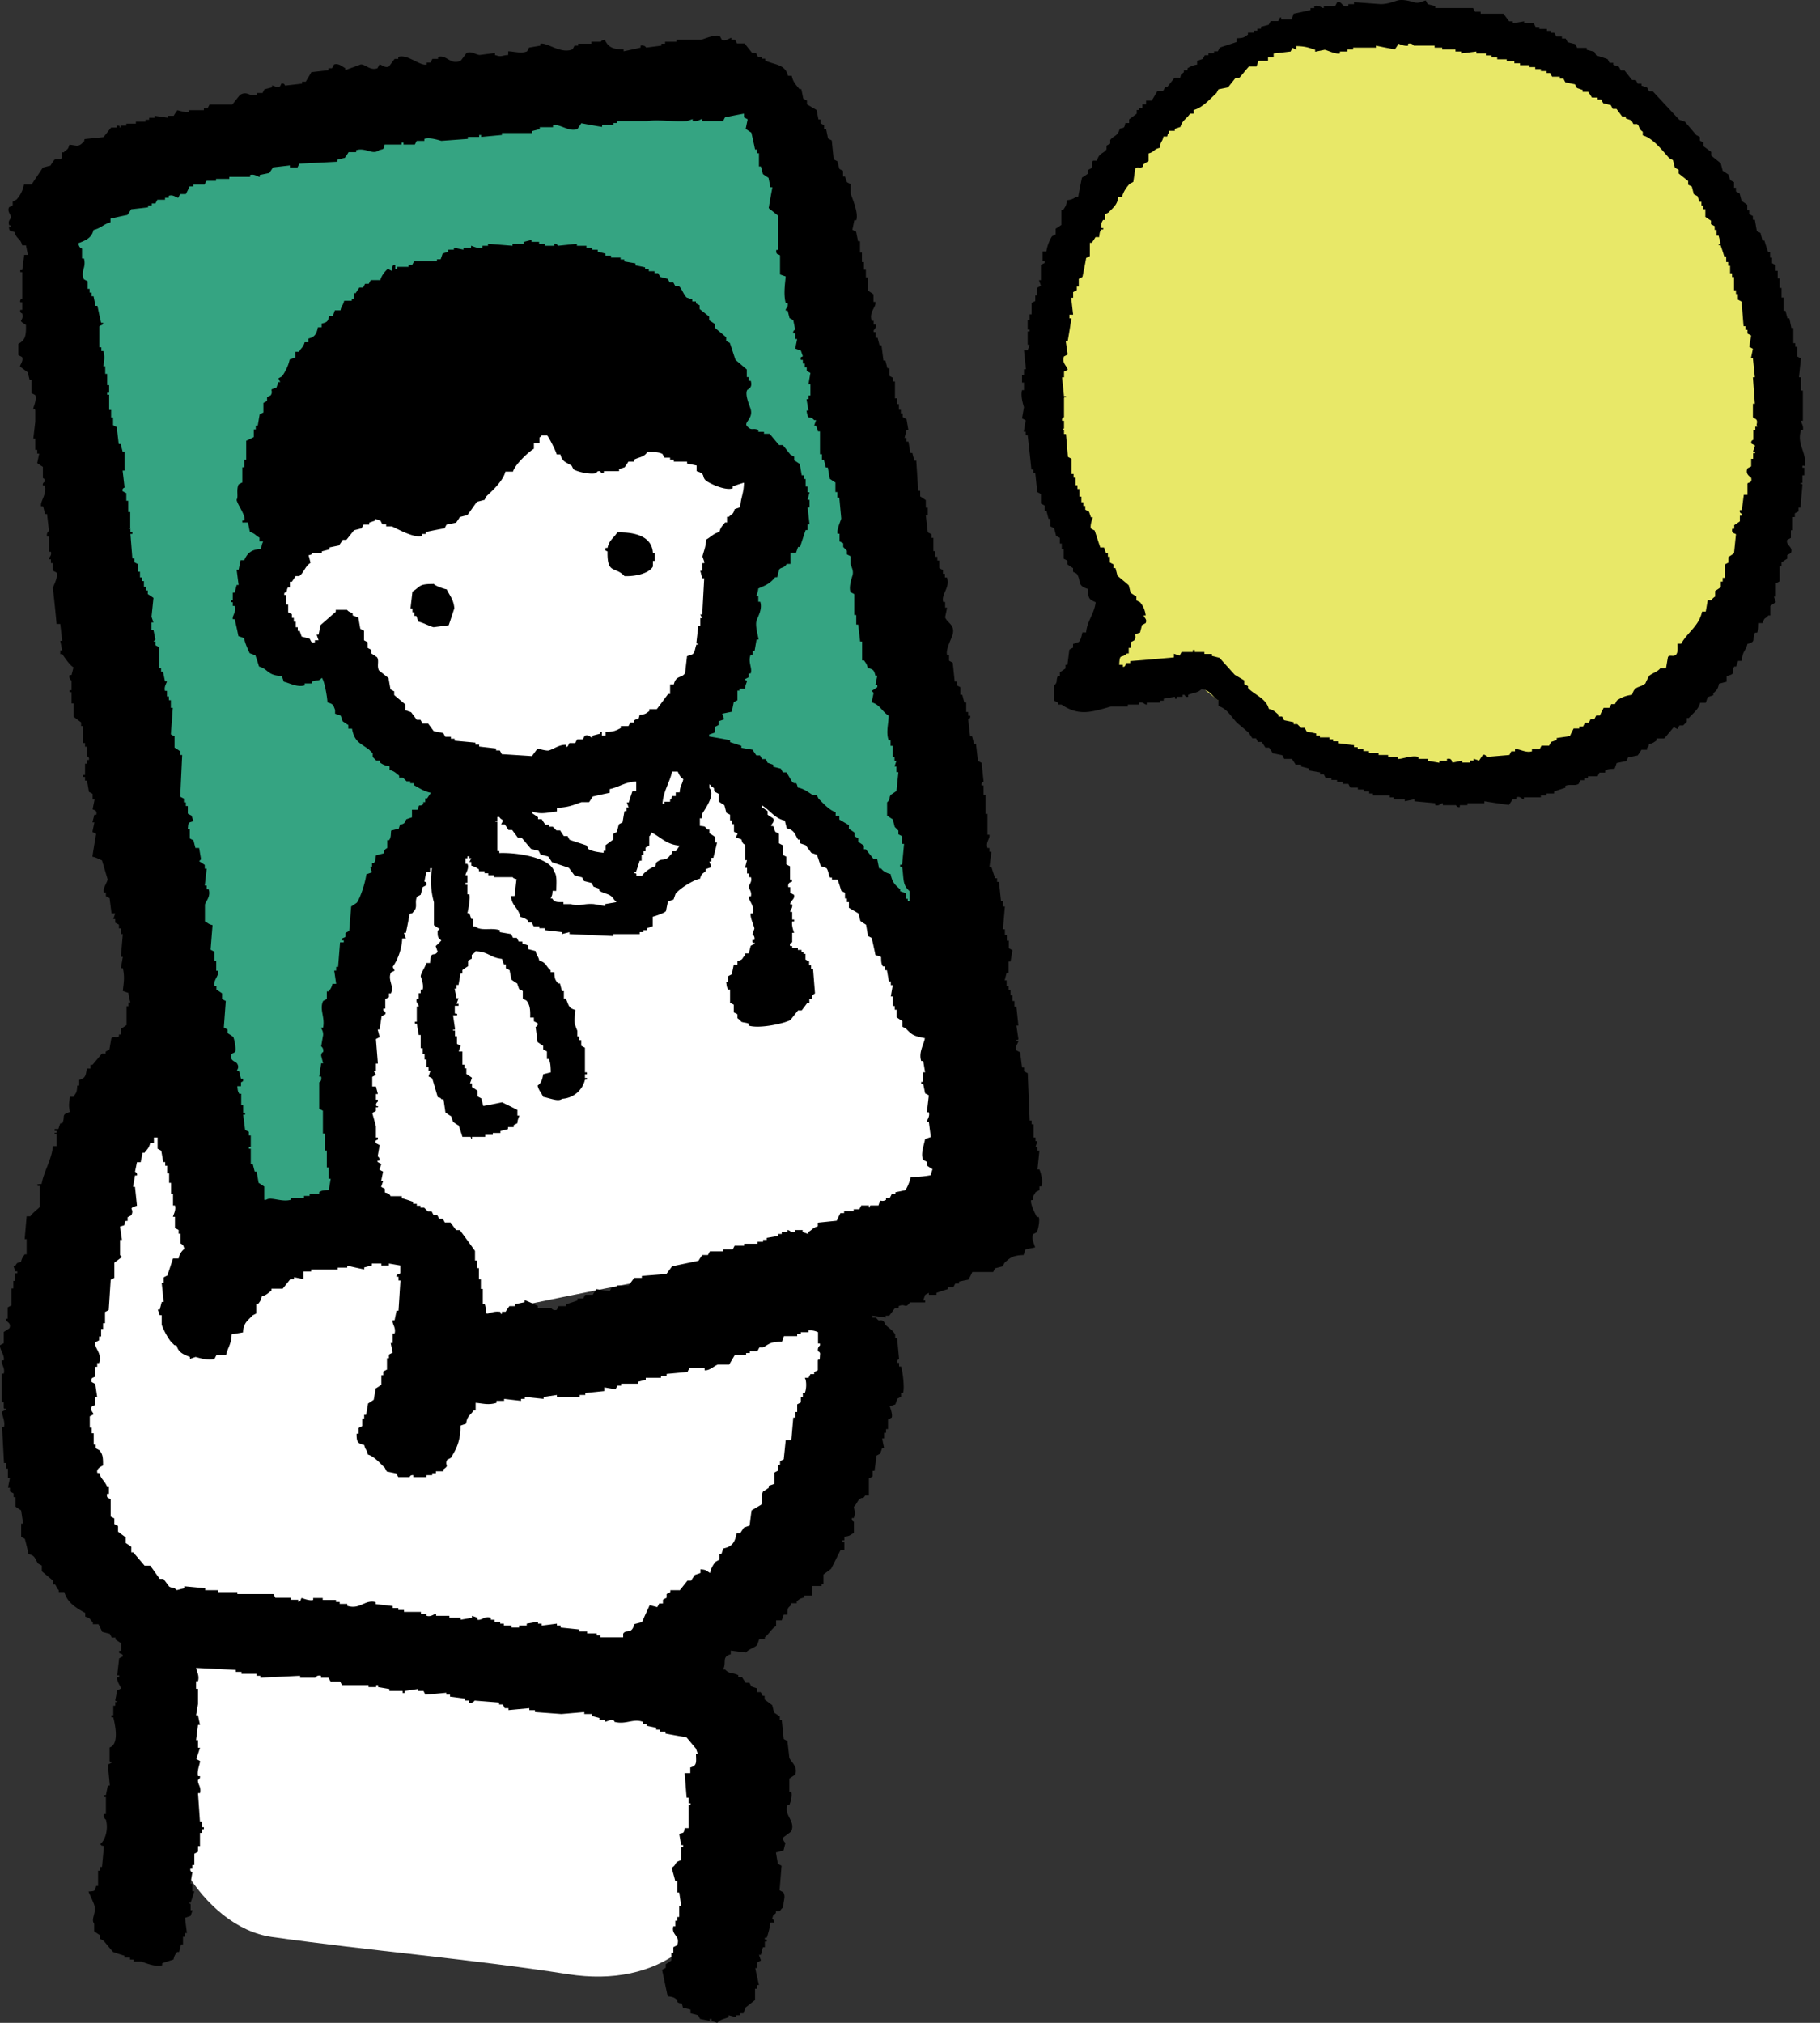
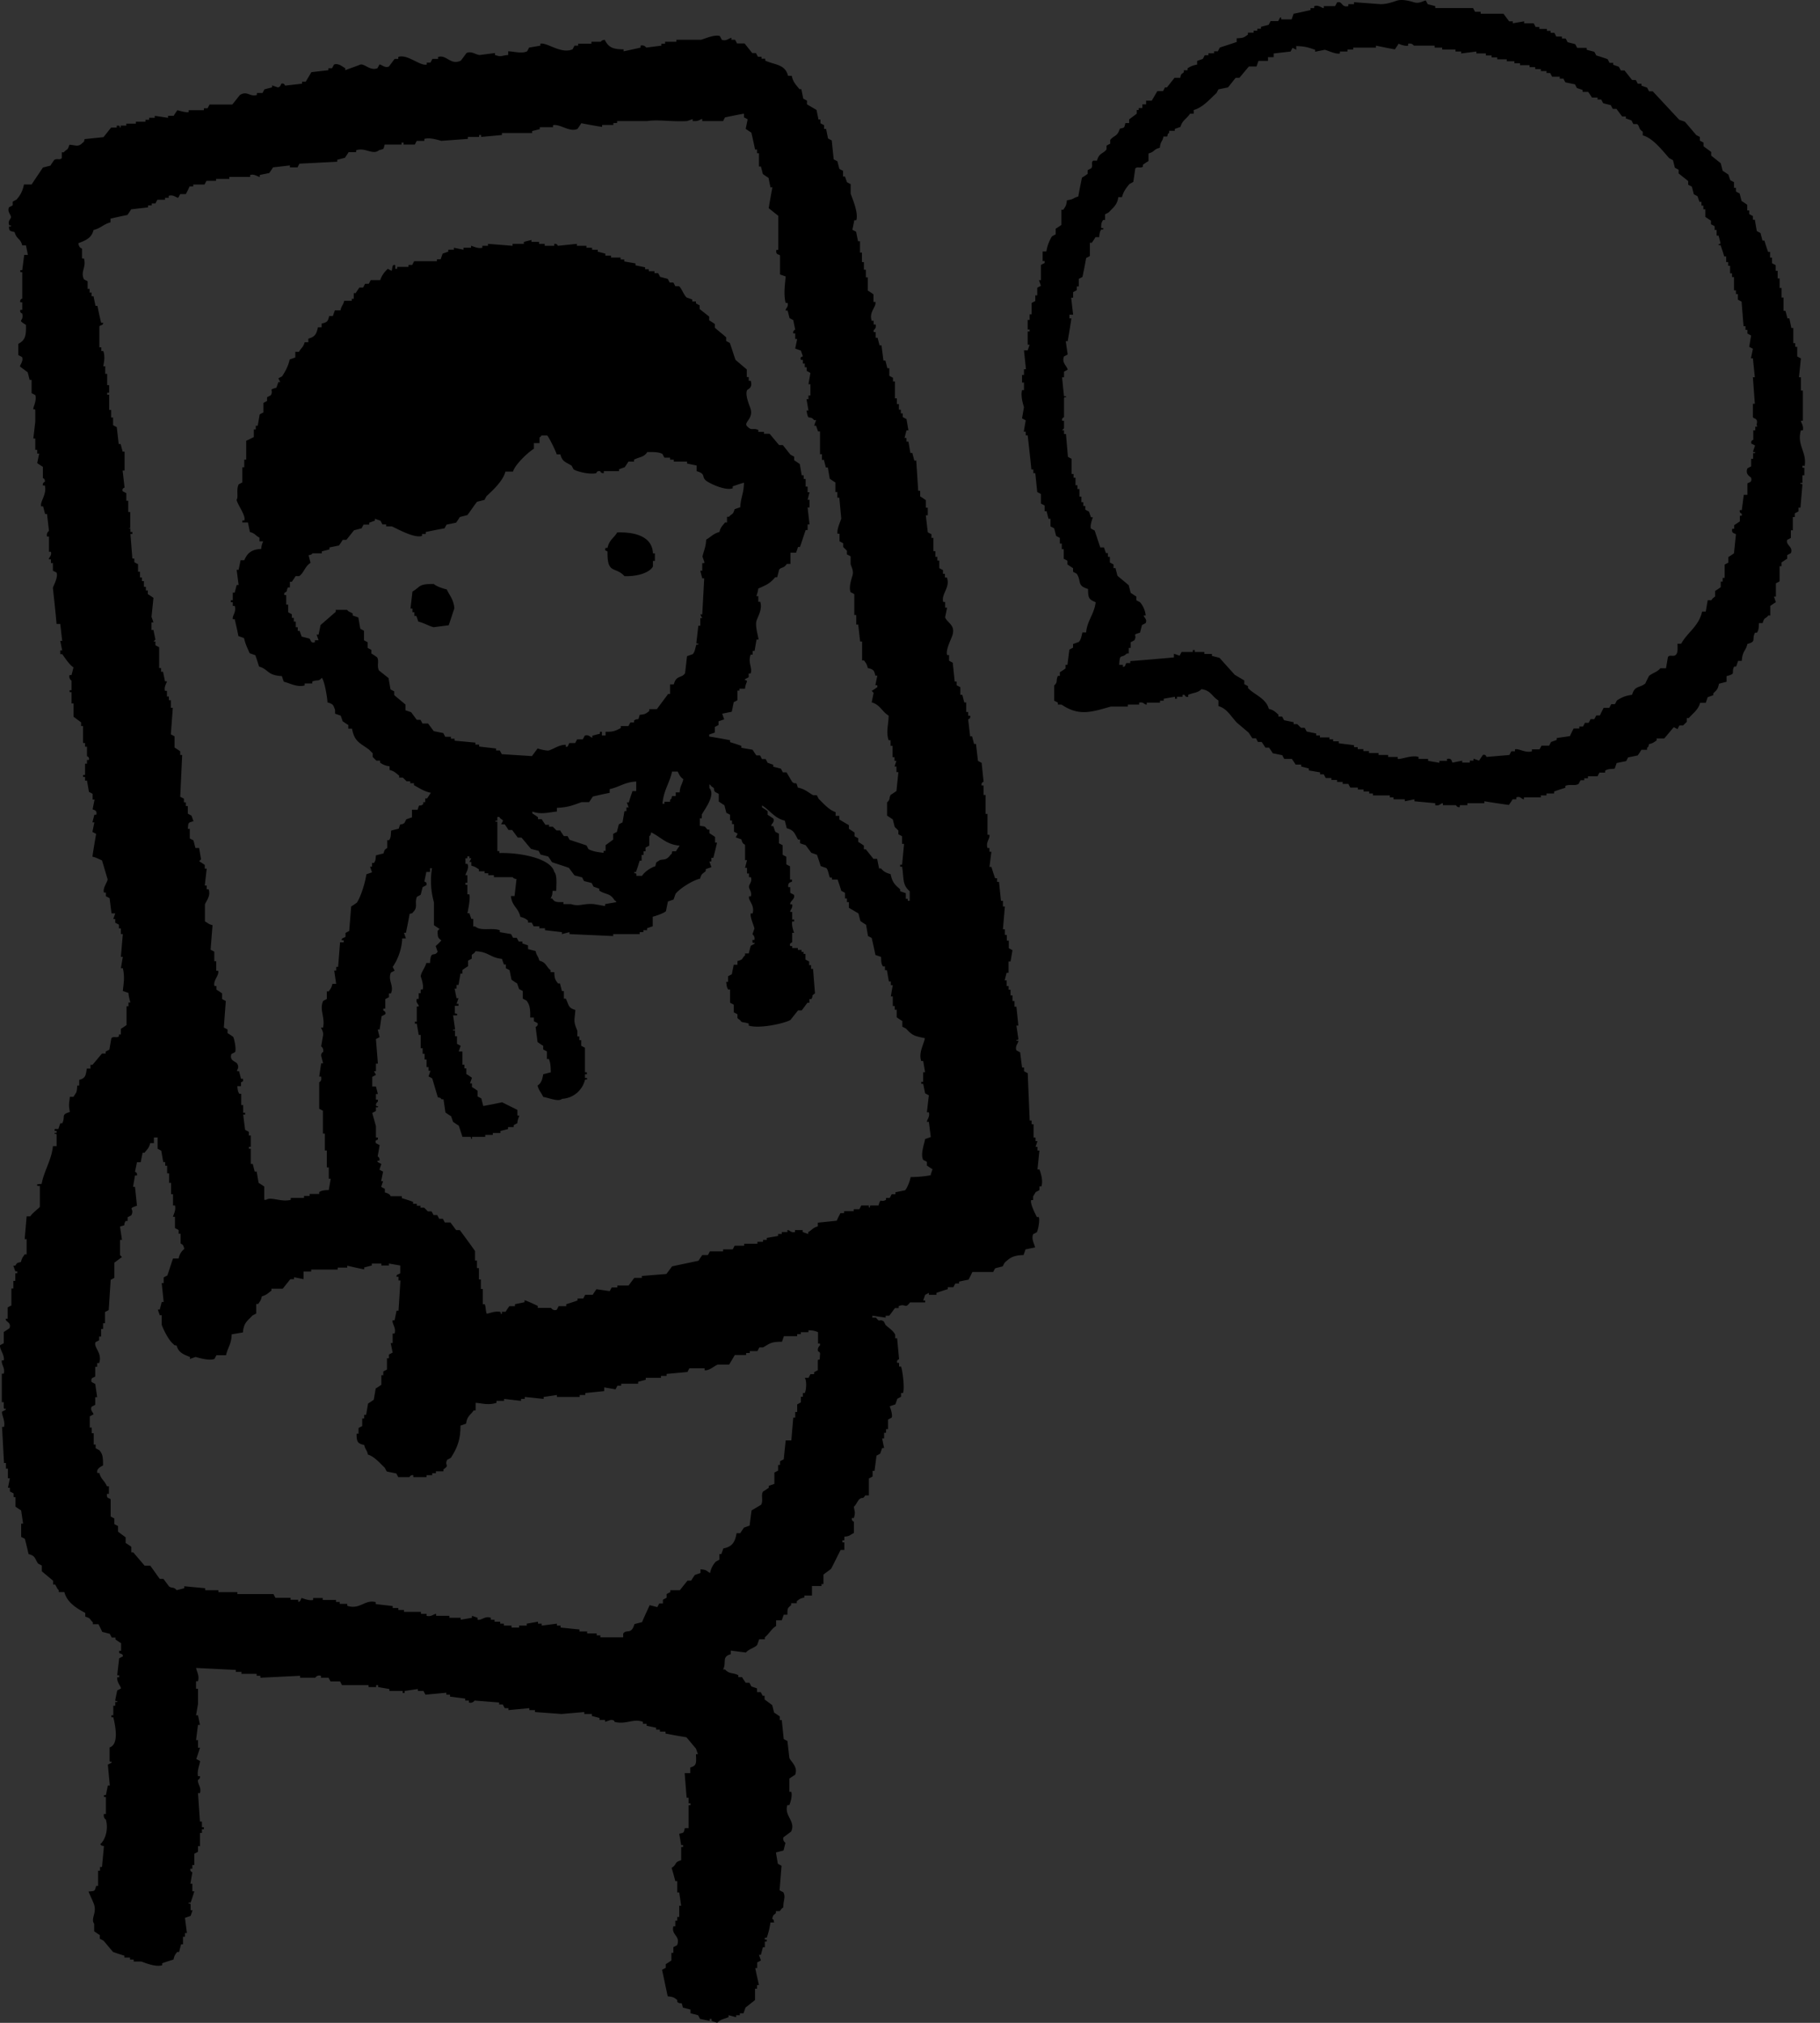
<svg xmlns="http://www.w3.org/2000/svg" width="81" height="90" fill="none">
  <rect width="100%" height="100%" fill="#333333" stroke="none" />
-   <path d="M78.332 17.174c.087-1.141.039-2.272-.251-3.462-.822-3.287-3.026-7.194-6.082-8.953a10.389 10.389 0 0 0-1.14-.561c-1.19-1.112-2.534-1.915-4.555-2.272a13.099 13.099 0 0 0-3.423-.136C55.021.243 48.658 5.803 47.46 13.412c-.657 1.509-1.034 3.123-1.015 4.796.03 3.742 1.547 6.894 3.887 9.244-.145.135-.27.29-.425.425-.252.242-.445.677-.426 1.025.02.329.107.619.31.88.425.551 1.257.764 1.866.377.145-.097.29-.213.425-.319-.058.039-.116.087-.164.126.087-.068.183-.116.27-.165.107-.038.213-.077.32-.106 3.993 3.877 10.075 6.033 15.402 4.65 4.061-1.053 6.855-3.915 8.402-7.425 1.267-1.064 2.089-2.601 2.089-4.39v-1.643a13.997 13.997 0 0 0-.068-3.713Z" fill="#E8E868" />
-   <path d="M34.6 11.16c-.61-2.95-.967-5.802-3.916-7.378-2.678-1.421-5.83-.812-8.644-.213-3.858.822-9.843 1.305-12.966 4.235-2.91-.02-5.657 1.818-5.299 5.55.629 6.478 2.427 13.053 3.78 19.425 1.229 5.753 1.683 11.641 2.853 17.394-1.963.068-4.38-.831-5.55.87C1.967 55.25.788 65.229 4.81 69.058c.29.28.802 1.673 1.112 1.895.86 1.083.638.522 1.827 1.044-.02.174.512.242.503.416-.232 2.698-.232 3.51-.957 6.198-.735 2.736 1.692 7.136 4.815 7.57 4.409.62 8.828.977 13.169 1.654 4.022.629 6.884-1.547 7.348-5.598.27-2.427-.754-4.593-.686-7.03.038-1.46-.368-2.64-1.064-3.529 2.775-2.175 6.266-6.546 6.517-10.346.367-5.55-8.586-5.376-12.144-2.533.154-.126-1.2-.474-2.07-.706 5.058-1.053 10.095-1.962 15.104-3.239 1.76-.445 3.78-2.146 4.05-4.051 1.935-13.324-5.124-26.841-7.754-39.633l.02-.01Z" fill="#fff" />
-   <path d="M42.286 37.913c-.174-1.112-.377-2.214-.58-3.326-.444-2.427-.667-4.892-1.025-7.339-.338-2.34-.657-4.805-1.324-7.077-.677-2.282-1.364-4.564-2.04-6.846-.33-1.112-.513-2.253-.9-3.345-.406-1.141-.947-2.234-1.334-3.384-.648-1.915-1.228-3.607-3.5-3.762-1.895-.125-4.013.426-5.87.774-2.339.435-4.67.957-7.01 1.402-2.262.425-4.524.88-6.787 1.247-1.353.223-2.707.426-4.051.696-1.228.242-2.456.919-3.694.996a1.415 1.415 0 0 0-1.314.996c-1.364.996-.523 3.79-.194 5.125.58 2.35 1.267 4.68 1.74 7.048.987 4.883 1.925 9.795 3.075 14.64 1.093 4.62 1.499 9.436 2.185 14.125.145.977.204 2.186.697 3.056.541.976 1.537 1.035 2.543 1.025.995 0 2.098-.126 2.572-1.15.444-.948.154-2.138.154-3.143 0-2.65.503-5.221 1.112-7.784.32-1.334.677-2.562 1.296-3.8.26-.522.532-1.015.88-1.489.338-.444.696-.783.783-1.363.135-.928-.57-2.108-1.644-1.818-.251-.125-.503-.174-.783-.251-.541-.145-.793-.377-1.16-.832-.252-.31-.397-.619-.58-.976a5.935 5.935 0 0 0-.368-.629c-.106-.154-.396-.706-.164-.135-.387-.948-1.431-1.141-2.156-.822-.088-.068-.184-.135-.242-.193-.28-.271-.629-.61-.812-.948-.358-.686-.465-2.233-.3-2.997.155-.735.619-1.267.686-2.06.078-.87.03-1.74.107-2.61.29-3.404 3.268-6.566 6.343-7.813 1.75-.715 3.596-.725 5.434-.619 1.924.116 3.974.348 5.762 1.18 1.46.677 2.214 2.204 2.601 3.694.184.705.223 1.518.725 2.088.551.619 1.141.744 1.422 1.605.232.725.29 1.508.038 2.224-.338.967-1.005 1.122-1.614 1.837-.687.802-.561 2.02-.755 2.997a9.478 9.478 0 0 1-1.044 2.872c-.435.803-.068 1.895.87 2.127 1.973.493 3.104 2.176 4.477 3.568.725.735 1.44 1.47 2.06 2.292.541.705.908 1.537 1.489 2.214.909 1.063 2.35.087 2.475-1.025.077-.706-.136-1.596-.252-2.292h-.029Z" fill="#35A482" />
  <path fill-rule="evenodd" clip-rule="evenodd" d="M80.314 20.751c.116-.638-.357-.938-.164-1.605h.087c.048-.203-.097-.367-.087-.425h.087v-1.345h-.087v-.59h-.087l.087-.84c-.058-.03-.116-.059-.164-.088v-.425h-.087v-.164h-.087v-.677h-.087l-.087-.426h-.088c-.028-.116-.057-.222-.087-.338h-.087v-.59h-.087v-.425h-.087v-.426h-.087v-.338h-.087v-.251c-.058-.03-.116-.059-.164-.088v-.25h-.087v-.252h-.087a10.05 10.05 0 0 1-.164-.503h-.087l-.087-.338c-.059-.03-.117-.059-.165-.088l-.087-.502h-.087v-.165a2.53 2.53 0 0 1-.164-.087v-.164h-.087V9.11c-.087-.058-.165-.116-.252-.165l-.087-.338a2.56 2.56 0 0 1-.164-.087v-.165h-.087v-.251a2.45 2.45 0 0 1-.164-.087c-.03-.087-.058-.164-.087-.251-.088-.058-.165-.116-.252-.165l-.087-.338-.425-.339V6.76l-.339-.251v-.165a2.45 2.45 0 0 1-.164-.087v-.164c-.058-.03-.116-.058-.164-.087l-.503-.59-.252-.087-1.18-1.267h-.164l-.087-.164c-.087-.029-.164-.058-.251-.087v-.087h-.164c-.03-.058-.058-.116-.087-.164h-.165l-.338-.426h-.165a2.544 2.544 0 0 0-.087-.164c-.087-.03-.164-.058-.251-.087v-.087h-.164a2.547 2.547 0 0 0-.087-.165 10.16 10.16 0 0 0-.503-.164c-.03-.058-.058-.116-.087-.164l-.339-.087v-.087h-.425a2.544 2.544 0 0 0-.087-.165l-.338-.087a2.547 2.547 0 0 0-.088-.164h-.164v-.087h-.251a2.549 2.549 0 0 0-.087-.165h-.165v-.087h-.164v-.087h-.338V1.2h-.165a2.45 2.45 0 0 0-.087-.164h-.425V.949l-.503.087V.949h-.164l-.252-.338h-1.015V.524h-.251l-.088-.165h-1.682V.272L63.54.185c-.03-.058-.058-.116-.087-.164-.116.02-.28.145-.503.087-.126-.039-.503-.155-.754-.087-.213.067-.455.164-.754.164L60.26.098v.087h-.251v.087c-.32.078-.252-.242-.503-.164a2.546 2.546 0 0 1-.087.164h-.503V.36c-.106 0-.222-.155-.425-.087V.36h-.165v.087c-.251.058-.503.116-.754.165-.029.087-.058.164-.087.251h-.425c-.117-.01.029-.097-.087-.087-.03.058-.058.116-.087.164h-.339a2.498 2.498 0 0 1-.087.165l-.338.087v.087h-.165v.087h-.164v.087h-.252v.087c-.174.126-.203.155-.502.164v.165c-.252.087-.503.164-.755.25a1.931 1.931 0 0 1-.086.165h-.165v.087h-.251v.087h-.165a2.544 2.544 0 0 1-.087.165c-.087.029-.164.058-.251.087v.164a1.06 1.06 0 0 0-.425.164v.088h-.165v.087c-.125.116-.116.038-.164.25h-.252l-.338.426h-.087a2.548 2.548 0 0 1-.087.165h-.252c-.087.145-.164.28-.25.425h-.252v.165h-.165v.164h-.164v.087h-.087v.164l-.338.252v.164h-.165c-.067.232-.02.193-.251.251-.107.368-.27.29-.426.503v.165a2.57 2.57 0 0 0-.164.087v.164c-.155.213-.329.145-.425.503h-.165c-.116.077 0 .213-.087.338a2.56 2.56 0 0 0-.164.087v.165c-.087.058-.165.116-.252.164-.058.28-.116.56-.164.841-.251.068-.203.136-.503.165-.038.26-.058.26-.164.425h-.087v.677c-.087.058-.165.116-.252.164v.252l-.164.087a1.825 1.825 0 0 0-.251.676h-.165v.426h.087v.087a2.514 2.514 0 0 0-.164.087v.677h-.087c.029.087.058.164.087.251-.058.03-.116.058-.164.087v.338h-.087v.252a2.76 2.76 0 0 0-.165.087v.503h-.087v.251h-.087v.426h.087v.087h-.087v.59h.087l-.087.25h-.164l.087.842h-.087v.251h-.087v.339h.087v.338h-.087c-.078.3.087.754.087.754-.03.165-.058.339-.087.503.058.03.116.058.164.087l-.087.503h.087v.164h.087c.058.503.116 1.016.165 1.518h.087v.165h.087l.087.84c.058.03.116.059.164.088v.425c.058.03.116.058.164.087v.252h.087l.087.338h.087v.339c.058.029.116.058.165.087l.087.338c.058.03.116.058.164.087v.252h.087v.25h.087v.426c.058.03.116.058.165.087v.165c.087.058.164.116.251.164v.164c.058.03.116.058.164.087.223.348-.01.523.503.677 0 .426.048.464.339.59-.068.542-.377.812-.426 1.344h-.164c-.039.155-.068.338-.165.425-.087.03-.164.059-.251.088v.164a2.45 2.45 0 0 0-.164.087c-.03.222-.058.454-.087.677h-.087v.164c-.087.058-.165.116-.252.165v.164h-.087c-.106.232.02.251-.164.425v.677c.058.03.116.058.164.087v.087h.164c.774.522 1.316.339 2.195.087h.755v-.087h.502v-.087c.194-.048.232.097.339.087v-.087h.59v-.087h.164v-.087l.503-.087v.087h.087V31h.251v-.087h.087s.039.126.164.087v-.087c.233-.097.436-.087.59-.251.426.058.465.328.755.503v.25c.406.117.58.504.84.755l.504.425.164.252h.164c.03.058.058.116.087.164h.165c.058.087.116.165.164.252h.164c.058.087.116.164.165.251l.425.087c.03.058.058.116.087.164h.339c.058.087.116.165.164.252h.251v.087l.339.087v.087l.503.087v.087h.164c.029.058.058.116.087.164h.251v.087h.252v.087h.251v.087h.252c.029.058.058.116.087.165h.338v.087h.251v.087h.252v.087h.164v.087h.754v.087h.165v.087h.502v.087l.426-.087v.087l.928.087v.087c.203.048.223-.087.339-.087v.087h.59s.028.106.164.087v-.087h.338v-.087h.754v-.087c.368.058.735.116 1.093.164.058-.087.116-.164.164-.251h.165v-.087c.193-.068.232.087.338.087v-.087h.754v-.087h.252v-.087h.338v-.087c.164-.058.338-.116.503-.165v-.087c.232-.087.416.02.59-.087a2.45 2.45 0 0 1 .087-.164h.164v-.087h.164v-.087h.426a2.76 2.76 0 0 1 .087-.165h.251v-.087c.126-.077.203-.067.426-.087.029-.087.058-.164.087-.25.145-.03.28-.059.425-.088.03-.058.058-.116.087-.164l.426-.087c.058-.087.116-.165.164-.252h.251v-.087c.097-.096.039 0 .087-.164.194-.048.203-.077.339-.164v-.088h.338c.145-.164.28-.338.426-.502.058.029.116.058.164.087a2.76 2.76 0 0 1 .087-.165h.164l.165-.164v-.164h.087c.183-.213.425-.368.503-.677h.251l.087-.252c.087-.029.164-.058.251-.087v-.087c.145-.135.203-.174.252-.425l.338-.087v-.252c.455-.116.184-.135.339-.425h.087c.029-.087.058-.164.087-.251h.164c.029-.455.174-.426.251-.755.426-.115.174-.193.339-.502h.087c.077-.126.077-.203.087-.426h.164c.087-.29.107-.154.252-.338h.087v-.425c.087-.058.164-.117.251-.165-.029-.087-.058-.164-.087-.251h.087v-.59c.058-.03.116-.058.164-.087v-.677h.087v-.164c.087-.058.165-.116.252-.165v-.164c.058-.03.116-.058.164-.087.116-.29-.242-.348-.164-.59a2.45 2.45 0 0 0 .164-.087v-.338h.087v-.59h.087v-.165c.058-.028.116-.057.165-.086v-.165h.087l.087-1.015c-.03-.116-.107.029-.087-.087h.087v-.339h.087v-.338h-.087v-.087h.087l.01.029Zm-2.107-1.77h-.087v.165h-.088v.425s-.125.02-.087.165c.059.029.117.058.165.087-.03.087-.058.164-.087.251.02.116.097-.039.087.087h-.087v.252h-.087v.338a2.566 2.566 0 0 0-.165.087c-.116.29.155.377.165.425.058.232-.145.194-.165.252v.503h-.164l-.087.677h-.087c-.039.125.087.164.087.164v.087h-.087v.251c-.087.058-.164.116-.251.165v.164h-.087c-.058.232.145.193.164.251-.03.28-.058.561-.087.842-.087.058-.164.116-.251.164v.251c-.059.03-.117.058-.165.087v.59h-.087v.165h-.087v.25c-.087.059-.164.117-.251.165v.252s-.126.077-.165.164h-.164l-.087.503h-.164c-.136.648-.648.918-.929 1.43h-.164c0 .204.029.417-.087.504-.106.087-.261-.03-.338.087-.03.164-.058.338-.087.502h-.252c-.145.174-.338.203-.503.339-.058.116-.116.222-.164.338-.27.213-.474.087-.59.503-.3.039-.464.116-.677.252a2.45 2.45 0 0 1-.087.164h-.164a2.45 2.45 0 0 1-.087.164h-.251c-.058.116-.117.223-.165.339h-.164c-.03.058-.058.116-.087.164h-.165a2.45 2.45 0 0 1-.087.164h-.164a2.536 2.536 0 0 1-.087.165h-.164v.087h-.252c-.058.116-.116.222-.164.338-.194.03-.397.058-.59.087v.087c-.087.03-.164.058-.251.087-.03.058-.058.116-.087.165h-.339a2.45 2.45 0 0 1-.087.164h-.338v.087c-.29.087-.58-.135-.754-.087v.087h-.165a2.565 2.565 0 0 1-.087.164c-.338.03-.677.058-1.015.087-.01 0-.029-.135-.164-.087-.058.087-.116.165-.165.252-.087-.03-.164-.058-.251-.087v.087h-.164v.087h-.339v-.087l-.425.087c-.058-.02 0-.213-.252-.165v.087h-.338v.087l-.503-.087v-.087h-.425v-.087c-.31-.096-.764.116-.929.087v-.087h-.425v-.087h-.426v-.087h-.425v-.087h-.251v-.087h-.252v-.087h-.164v-.087l-.677-.087v-.087h-.251v-.087h-.165v-.087h-.425v-.087h-.165v-.087l-.425-.087a2.45 2.45 0 0 0-.087-.164h-.164l-.165-.165h-.164v-.087l-.425-.087c-.03-.058-.059-.116-.088-.164h-.164v-.087c-.145-.116-.203-.203-.425-.252-.126-.473-.629-.618-.928-.928v-.087a2.566 2.566 0 0 1-.165-.087v-.164l-.425-.252c-.223-.25-.455-.502-.677-.754l-.339-.087v-.087H53.6v-.087h-.425v-.087h-.087v.087h-.503a2.566 2.566 0 0 1-.087.165l-.252-.087v.164c-.647.058-1.295.116-1.943.164v.087h-.164c-.068.03-.03.184-.165.165v-.087h-.164c.029-.551.087-.252.338-.503h.087v-.251h.087v-.252a2.76 2.76 0 0 0 .165-.087c.145-.27-.145-.222.251-.338l.087-.339a2.45 2.45 0 0 0 .164-.087c.078-.183-.077-.232-.087-.338h.087a1.068 1.068 0 0 0-.251-.59 2.536 2.536 0 0 1-.164-.087v-.164l-.252-.165-.087-.338c-.164-.145-.338-.28-.503-.425l-.087-.339h-.087v-.164c-.058-.03-.116-.058-.164-.087v-.252h-.087v-.164h-.087l-.087-.252h-.164c-.087-.25-.165-.502-.252-.754a2.45 2.45 0 0 1-.164-.087c-.058-.135.087-.502.087-.502h-.087l-.087-.252a2.76 2.76 0 0 1-.165-.087v-.164h-.087v-.165h-.087v-.251h-.087v-.338h-.087v-.165h-.087v-.338h-.087v-.165h-.087v-.676c-.058-.03-.116-.058-.164-.087l-.087-1.016h-.087v-.164h-.087l.087-.087v-.338h-.087c-.02-.136.077-.145.087-.165v-.841c.029-.116.106.029.087-.087h-.087c-.03-.28-.058-.56-.087-.841h.087v-.252a2.45 2.45 0 0 0 .164-.087c-.029-.164-.28-.31-.164-.59a2.45 2.45 0 0 0 .164-.087l-.087-.59h.087c.058-.338.116-.676.165-1.015h-.087v-.164h.164l-.087-.754h.087v-.252a2.45 2.45 0 0 0 .164-.087v-.164h.087v-.338c.058-.03.116-.058.165-.087.058-.28.116-.561.164-.841.058-.03.116-.058.165-.087v-.59h.087c.057-.087.116-.165.164-.252h.164c.02-.193.02-.213.087-.338h.087c.039-.116-.029-.02-.087-.087 0-.194.02-.232.087-.339h.087v-.251a2.76 2.76 0 0 0 .165-.087c.183-.203.377-.32.425-.677h.164c.059-.242.194-.425.339-.59a2.45 2.45 0 0 0 .164-.087c.03-.193.058-.396.087-.59.078-.115.213 0 .339-.086V7.33c.087-.058.164-.116.251-.164v-.338c.29-.078.213-.184.503-.252.039-.328.106-.232.164-.502h.165c.048-.165-.01-.078.087-.165v-.087h.251v-.087c.087-.029.164-.058.252-.087.077-.3.28-.358.425-.59h.164v-.164c.406-.106.735-.503 1.016-.754a2.76 2.76 0 0 1 .087-.165l.425-.087.338-.425h.165c.145-.164.28-.338.425-.503h.339c.029-.087.058-.164.087-.251h.425v-.165h.251V2.38l.755-.087a2.45 2.45 0 0 1 .087-.164c.058.029.116.058.164.087V2.05c.396.01.522.058.841.165v.087l.426-.087c.116.019.493.212.676.164v-.087h.339v-.087h.251v-.087h1.015v-.087c.28.058.561.116.842.164.058-.087.116-.164.164-.251 0 0 .27.126.425.087v-.087c.184-.039.252.087.252.087h.928v.087h.338v.087h.59v.087h.252v.087l.677-.087v.087h.425v.087h.251v.087h.252v.087h.425v.087h.339v.087h.251v.087h.425v.087h.252v.087h.251v.087h.252v.087h.164c.029.058.058.116.087.165h.338v.087h.165c.029.058.058.116.087.164l.425.087c.03.058.058.116.087.164l.252.087v.087h.251c.058.087.116.165.164.252h.252v.087h.164c.03.058.058.116.087.164l.339.087c.029.058.058.116.087.165h.164l.251.338h.165v.087c.087.029.164.058.251.087.03.058.058.116.087.164h.165c.125.097.048.213.251.339v.164c.454.116.89.696 1.18 1.015l.164.087.087.339.164.087v.164l.426.339v.164c.058.029.116.058.164.087l.087.338c.058.03.116.058.165.088.029.087.058.164.087.25h.087v.165h.087v.165h.087v.338c.087.058.164.116.251.164v.165c.058.029.116.058.164.087v.164h.087v.252h.087l.088.338c-.059.106-.078-.039-.088.087h.088c.058.164.116.338.164.503h.087v.251h.087v.165h.087v.338h.087v.164h.087v.59h.087v.165h.087v.25c.058.03.116.059.164.088l.087 1.092h.087v.165h.087v.164c.058.03.116.058.165.087-.03.165-.058.339-.087.503.058.03.116.058.164.087l-.087.425h.087c.03.28.058.561.087.842h-.087l.087 1.18h-.087v.59c.03.086.251.038.164.338l.03.087ZM46.096 53.037c.058-.03.116-.058.164-.087v-.165h.087c.087-.242-.029-.609-.087-.754h-.087c.03-.28.058-.56.087-.841h-.087v-.164h-.087l.087-.252h-.087v-.164H46v-.59h-.087v-.164h-.087l-.087-2.108a2.566 2.566 0 0 1-.164-.087v-.165h-.087c-.03-.222-.058-.454-.087-.676-.058-.03-.116-.059-.165-.088-.077-.193.097-.328.087-.425h-.087c0-.116.058.029.087-.087l-.087-.59h.087l-.087-.841h-.087v-.251h-.087v-.252h-.087v-.251h-.087v-.164H44.8v-.252h-.087l.087-.338h.087v-.503h.087l.087-.503-.164-.087v-.338h-.087v-.252h-.087v-.251h-.087l.087-1.015h-.087v-.252h-.087c-.03-.28-.058-.56-.087-.841h-.087v-.164h-.087a10.151 10.151 0 0 1-.164-.503h-.088c.03-.222.058-.455.087-.677h-.087v-.164h-.087c-.087-.271.117-.406.087-.59h-.087v-.928h-.087v-.842h-.087v-.425h-.087c-.029-.135.087-.164.087-.164l-.087-.842a2.45 2.45 0 0 1-.164-.087l-.087-.754h-.087l-.087-.338h-.087l-.087-.754s.126-.039.087-.165h-.087v-.164h-.087v-.425h-.087l-.087-.339h-.087v-.338l-.165-.087v-.165h-.087l-.087-.84a2.565 2.565 0 0 1-.164-.088v-.251h-.087c-.077-.252.213-.754.251-.929.107-.425-.27-.522-.338-.754l.087-.425h-.087v-.252h-.087c-.097-.367.329-.647.164-1.092h-.087v-.165h-.087v-.164a2.45 2.45 0 0 1-.164-.087v-.338h-.087v-.165h-.087v-.251h-.087v-.59h-.087v-.164c-.058-.03-.116-.058-.164-.087l-.088-.755h.087v-.338h-.087v-.338c-.087-.058-.164-.116-.25-.165v-.251h-.088l-.087-1.344h-.087l-.087-.338h-.087c-.03-.165-.058-.339-.087-.503h-.087v-.165h-.087l.087-.338h.087c-.03-.164-.058-.338-.087-.503a2.76 2.76 0 0 1-.165-.087v-.164h-.086v-.165h-.087v-.251h-.088v-.251h-.087v-.755h-.087v-.164a2.536 2.536 0 0 1-.164-.087v-.338h-.087l-.087-.339h-.087l-.087-.677h-.087l-.087-.338h-.087v-.251h-.087v-.087s.135-.097.087-.252h-.087v-.164h-.087c-.136-.397.213-.61.164-.841h-.087v-.339c-.087-.058-.164-.116-.251-.164v-.59h-.087v-.338h-.087v-.339h-.087v-.425h-.087v-.503h-.087l-.087-.425c-.058-.03-.116-.058-.165-.087l.087-.426h.087c.107-.319-.183-.986-.251-1.18v-.425a2.45 2.45 0 0 1-.164-.087c-.03-.087-.058-.164-.087-.251h-.087V7.6c-.058-.029-.117-.058-.165-.087l-.087-.338a2.57 2.57 0 0 1-.164-.087c-.03-.28-.058-.561-.087-.841-.058-.03-.116-.058-.165-.087l-.087-.426h-.087V5.57a2.56 2.56 0 0 1-.164-.087v-.165h-.087l-.087-.425c-.145-.087-.28-.164-.426-.251v-.165l-.164-.087-.087-.425h-.087c-.145-.194-.28-.3-.338-.59h-.165c-.135-.522-.56-.474-1.015-.677v-.087h-.164v-.087h-.165a2.45 2.45 0 0 0-.087-.164h-.164l-.339-.426h-.338a2.45 2.45 0 0 0-.087-.164h-.164v-.087c-.097.01-.232.164-.426.087a2.547 2.547 0 0 0-.087-.165c-.222-.087-.715.136-.84.165h-1.093v.087H29.6v.087h-.165v.087l-.677.087s-.077-.135-.25-.087v.087c-.252.058-.504.116-.755.164v-.087c-.513 0-.677-.106-.841-.425-.174.029-.165.087-.165.087h-.425v.087h-.59v.087h-.164a2.545 2.545 0 0 1-.087.164c-.513.223-1.131-.319-1.431-.251v.087l-.503.087c-.03.058-.058.116-.087.164-.242.116-.56.01-.841 0v.165c-.32.019-.28.106-.59 0V2.36l-.677.087c-.164 0-.367-.194-.59-.087l-.251.338c-.464.222-.629-.28-1.015-.164v.087h-.252a2.497 2.497 0 0 1-.087.164h-.164v.087c-.3.077-.87-.483-1.267-.338v.087h-.164l-.252.338c-.183.087-.348-.106-.425-.087a2.549 2.549 0 0 1-.087.164c-.329.126-.56-.203-.754-.164-.223.087-.455.164-.677.252v-.088c-.116-.058-.3-.241-.503-.164a2.549 2.549 0 0 1-.087.164h-.164v.088l-.754.087-.252.425h-.164v.087l-.754.087c-.01 0-.03-.126-.165-.087-.019 0-.029.164-.164.164-.087-.029-.164-.058-.251-.087v.087l-.339.087-.087.165h-.251v.087c-.32.096-.426-.203-.754 0l-.339.425H9.325a2.552 2.552 0 0 1-.087.165h-.164v.087h-.677v.087c-.116.029-.503-.087-.503-.087-.058.087-.116.164-.164.251h-.252v.087l-.59-.087v.087h-.251v.087h-.164v.087h-.426v.087h-.425v.087H5.37v.087c-.116-.02.03-.039-.087-.087h-.087v.087h-.251l-.339.426-.84.087c-.05.164.009.077-.088.164-.203.203-.29.106-.59.087-.087.28-.096.164-.25.338H2.75v.252c-.087.116-.203 0-.338.087-.058.087-.116.164-.165.251l-.338.087c-.165.252-.339.503-.503.754h-.338c-.068.31-.165.484-.339.677a2.551 2.551 0 0 0-.164.087v.165a2.542 2.542 0 0 0-.165.087c-.087.193.088.328.088.425 0 .116-.136.135-.088.338.03.116.097-.038.088.087H.4c0 .232.059.194.252.252.087.329.251.26.338.59h.165l.087.425h-.165l-.087.677H.903v.087H.99v1.18s-.116.019-.087.164H.99v.338H.903c-.029.145.078.145.087.165.087.396-.27.232.165.502.01.494-.03.677-.339.842v.502c.058.03.116.058.165.087.077.175-.107.358-.087.426l.338.251.087.339h.087v.59c.058.029.116.058.164.087.078.193-.087.541-.087.59 0 .115.058-.03.087.086v.503l-.087.754h.087v.503h.087v.165h.087l-.087.425c.087.058.165.116.252.164v.503s.106.02.087.165c0 0-.116.038-.087.164h.087c.097.406-.223.706-.165.928h.088l.087.338h.087l.087.755s-.126.077-.087.251h.087v.677h.087c.048.193-.107.242-.087.338h.087v.165h.087v.338c.058.03.116.058.164.087.077.203-.135.57-.164.677.058.532.116 1.064.164 1.605h.164c.03.251.058.503.087.754h-.087l.087.426h-.087v.164h.087c.136.184.31.464.503.59l-.087.338h-.087a.216.216 0 0 0 .087.252v.425h-.087v.087h.087v.503h.087v.59l.339.251v.164h.087v.755h.087v.164h.087v.425s.116.02.087.165h-.087v.164h-.087v.503h-.087v.087h.087v.164h.087l.087.503c.058.03.116.058.164.087v.252h.087l-.087.425c.02.058.213.01.164.251H4.2l-.087.339H4.2l-.087.425.165.087c-.058.339-.116.677-.165 1.015.203.049.261.097.426.165.087.28.164.56.251.841 0 .116-.232.396-.164.59h.087v.164c.058.03.116.058.164.087.03.223.058.455.087.677h.165c-.03.087-.058.164-.087.251h.087v.165c.058.029.116.058.164.087v.164h.087v.252h.087l-.087 1.015h.087l-.087.503h.087c.097.415.029.696 0 1.015.087.029.164.058.251.087 0 .145.087.425.087.425h-.087v.165h-.087v.84c-.087.059-.164.117-.251.165v.252h-.087v.087c-.116.087-.251-.03-.338.087-.03.164-.058.338-.087.502a2.549 2.549 0 0 0-.165.087v.087H4.54c-.145.165-.28.339-.426.503h-.087v.165h-.164c-.048.3-.048.425-.338.502v.252h-.087c-.02.367-.049.29-.165.503h-.164c-.039.367-.058.338 0 .676-.416.117-.184.194-.339.503h-.087l-.087.252h-.164v.087h.087v.087h-.087c-.02.116.058-.03.087.087v.502h-.164c-.049.59-.397 1.103-.503 1.683 0 0-.329 0-.165.087h.087v.928c-.029.058-.338.28-.425.425h-.164l-.087 1.016h.087v.677h-.087c-.087.135-.116.145-.165.338-.203.058-.154.02-.251.164H.594l.087.252h.087v.087H.68v.338H.594v.339H.507v.754a2.76 2.76 0 0 0-.165.087v.503H.255c-.019.154.271.154.165.425-.087.058-.165.116-.252.164v.503a2.547 2.547 0 0 0-.164.087c-.039.165.213.435.164.677H.081c-.029.193.155.32.087.59H.081v1.267h.087v.25c.03.117.107-.028.087.088a2.547 2.547 0 0 0-.164.087c-.029.116.155.416.087.677H.091c.03.531.058 1.063.087 1.605h.087v.251h.087v.426H.44l-.087.425H.44v.164c.058.03.116.058.165.087v.165H.69v.425c.087.058.164.116.251.165l.087.59H.942v.59c.058.028.116.057.164.086.058.223.116.455.165.677.319.087.26.184.425.425.058.03.116.058.165.087v.252c.164.145.338.28.502.425v.165h.087c.078.106.068.164.165.251v.087h.251c.116.464.551.725.928.928v.165c.28.087.165.096.339.251v.087h.251c.058.116.116.223.164.339l.339.087c.029.058.058.116.087.164h.164v.087c.087.058.165.116.252.164v.339h-.087v.087c.01.048.193.038.164.164-.058.03-.116.058-.164.087l-.087.754h.087v.087h-.087c-.02.242.183.416.164.503a2.544 2.544 0 0 0-.164.087l-.087.426c.019.116.116-.03.087.087h-.087v.164h-.087v.425h-.087v.088h.087c.096.386.26 1.208-.165 1.343v.59c.02.116.107-.029.087.087l-.164.087.087.928H4.8l-.087.426h-.087v.087h.087v.754h-.087c-.039.184.087.252.087.252.126.464-.048.928-.252 1.092.097.097 0 .039.165.087l-.087.928h-.087v.165h-.087v.677h-.087c-.068.251-.049.222-.339.251.058.145.213.464.252.59.116.377-.165.628 0 .841v.338c.087.058.164.116.251.165v.164c.058.03.116.058.164.087.146.165.28.339.426.503.164.058.338.116.503.164v.087h.251v.087h.164v.087h.339c.164.058.648.261.928.165v-.087c.164-.058.339-.116.503-.165.048-.193.068-.212.164-.338h.087l.087-.338h.087v-.339h.087v-.164h.087l-.087-.677.252-.087c.029-.087.058-.164.087-.251h-.087v-.252c-.03-.116-.107.03-.087-.087h.087c.058-.164.116-.338.164-.503h-.087v-.338h-.087c.03-.165.058-.338.087-.503 0-.02-.116-.029-.087-.164h.087v-.165h.087v-.502c.058-.03.116-.058.164-.087v-.252H8.9v-.59h.087v-.164h.087v-.087h-.087v-.251h-.088l-.087-1.267H8.9c.077-.27-.117-.397-.088-.59 0 0 .107-.039.088-.164h-.088c-.058-.261.107-.58.088-.677a2.547 2.547 0 0 1-.165-.087c.058-.165.116-.338.165-.503h-.088v-.338h-.087l.087-.677H8.9c-.03-.145-.059-.28-.088-.426h-.087c.03-.164.058-.338.087-.502v-.677h-.087V74.8h.087c.068-.251-.048-.406-.087-.59l1.77.088v.087h.251v.087h.677v.087h.165v.087l1.769-.087v.087h.677s.067-.136.251-.087v.087h.338c.03.058.059.116.088.164h.425c.029.058.058.116.087.165h1.18v.087h.338v-.087h.087v.087l.503.087v.087h.59v.087h.087v-.087c.193-.03.396-.059.59-.088v.088h.25c.03.057.059.115.088.164l.928-.087v.087h.165v.087l.676.087v.087h.165v.087a.216.216 0 0 0 .251-.087l1.093.087v.087h.164c.029.058.058.116.087.164h.164v.087l.929-.087v.087h.251v.087l1.18.087 1.015-.087v.087h.338v.087c.116.03.223.059.339.088v.087h.251v.087l.252-.087c.183 0 .164.087.164.087.522.135.831-.165 1.267 0v.087h.164v.087l.425.087v.087h.165v.087h.251v.087c.31.058.619.116.928.164.145.164.28.338.426.503.029.087.058.164.087.251h-.087c.01.368.048.513-.252.59v.251h-.251l.087 1.093h.087v.251h.087v.087h-.087v1.016h-.164c-.068.232-.02.193-.252.251.03.164.058.338.087.503h.087v.087h-.087v.59c-.338.096-.164.174-.425.338.058.193.116.397.164.59h.087v.503h.087c.03.193.058.396.087.59h-.087v.502h-.087v.165h-.087v.251h-.087c-.106.396.338.425.165.841l-.165.087v.252h-.087v.338c-.087.058-.164.116-.251.164v.165a2.76 2.76 0 0 0-.165.087c.087.396.165.783.252 1.18.251.028.28.048.425.164v.087c.213.154.165-.097.252.251l.338.087v.165l.338.087.087.164.426.087v-.087h.087v.087c.087.029.164.058.251.087.136-.155.29-.164.503-.251v-.087l.339.087v-.087h.164v-.087h.164l.087-.252.426-.338v-.503h.087v-.164h.087c-.058-.252-.116-.503-.165-.755h.087v-.251a2.76 2.76 0 0 0 .165-.087c-.03-.087-.058-.164-.087-.251h.087l.087-.339h.087v-.251h.087v-.087h-.087v-.087h.087a3.62 3.62 0 0 0 .164-.677h.165c-.049-.164.01-.077-.087-.164.057-.213.048-.136.164-.252v-.087h.164c.058-.038.058-.106.165-.164 0-.348.116-.455 0-.677a2.516 2.516 0 0 1-.165-.087l.087-1.093a2.45 2.45 0 0 1-.164-.087c-.03-.164-.058-.338-.087-.502l.338-.088.087-.338s-.145-.106-.087-.251l.339-.252c.222-.464-.329-.706-.165-1.18h.087c.049-.125.136-.386.087-.59h-.087v-.589c.087-.058.165-.116.252-.164.154-.348-.194-.6-.252-.754l-.087-.755a2.536 2.536 0 0 1-.164-.087l-.087-.84h-.087v-.165c-.087-.058-.165-.116-.252-.165l-.087-.338c-.115-.087-.222-.164-.338-.251v-.165h-.087a2.487 2.487 0 0 0-.087-.164h-.164v-.165c-.087-.028-.165-.058-.252-.087-.029-.057-.058-.115-.087-.164h-.164c-.058-.087-.116-.164-.165-.251h-.164v-.087c-.27-.126-.396-.039-.59-.252h-.087c.165-.31-.077-.57.339-.677v-.164c.222.03.444.058.677.087.125-.155.396-.213.502-.338l.087-.252h.252v-.087c.193-.154.29-.377.502-.502v-.252h.252c.029-.087.058-.164.087-.251h.164c0-.3.01-.29.165-.426v-.087h.251v-.087c.126-.096.145-.126.338-.164v-.087h.339v-.426h.425v-.087h.087v-.425l.339-.251c.145-.28.28-.561.425-.842h.165v-.338h-.087v-.087h.087v-.164c.27-.03.241-.078.425-.165v-.503s-.116-.029-.087-.164h.087c.077-.3.029-.251 0-.503.106-.087.164-.27.251-.338.155-.116.126.039.252-.164h.164v-.755a2.76 2.76 0 0 0 .165-.087v-.251h.087l.087-.677.164-.087c.029-.087.058-.164.087-.251h.087L39.26 64h.087v-.251h.087v-.165h.087v-.425a2.45 2.45 0 0 0 .164-.087c.058-.135-.087-.503-.087-.503l.252-.087c.029-.087.058-.164.087-.251l.164-.087v-.165h.087c.087-.232-.029-1.044-.087-1.18h-.087v-.164h-.087c-.029-.145.078-.145.087-.164l-.087-.928h-.087v-.165c-.097-.183-.28-.29-.425-.425-.03-.058-.058-.116-.087-.164-.213-.136-.155.087-.339-.165h-.164v-.087c.193.03.396.058.59.087v-.087h.164c.087-.116.164-.222.252-.338h.164v-.087c.319-.136.28.145.503-.165h.676v-.087h-.087c.03-.087.058-.164.087-.251.059-.029.117-.058.165-.087v.087h.338v-.087c.165-.058.339-.116.503-.164v-.087h.251c.03-.058.058-.116.087-.165h.165v-.087l.425-.087c.058-.116.116-.222.165-.338h.928l.087-.165.338-.087c.03-.058.058-.116.087-.164.232-.213.377-.329.841-.338l.087-.252.426-.087c-.03-.154-.174-.367-.087-.59a2.45 2.45 0 0 0 .164-.087c.049-.077.145-.512.087-.676h-.087c-.058-.126-.31-.59-.251-.755h.087v-.164l.116-.193Zm-40.3-29.5v-.755h-.087v-.502h-.087v-.339a2.76 2.76 0 0 1-.165-.087c-.038-.135.087-.154.087-.164l-.087-.754h.087v-.841h-.087l-.087-.339h-.087l-.087-.754a2.544 2.544 0 0 1-.164-.087v-.338h-.087v-.339h-.087v-.677H4.77v-.087h.087v-.338H4.77v-.503h-.087v-.338h-.087c.02-.116.096-.426 0-.677H4.51v-.165h-.087v-.928c.02-.067.183-.038.164-.164H4.5a21.045 21.045 0 0 1-.164-.754h-.087l-.087-.426h-.087v-.164h-.087v-.165H3.9v-.338a2.545 2.545 0 0 1-.165-.087c-.164-.358.116-.522 0-.928H3.65v-.426c-.029-.058-.116 0-.164-.251.319-.126.59-.222.677-.59.328-.077.444-.26.754-.338v-.165c.251-.058.503-.116.754-.164.058-.087.116-.164.164-.251l.755-.087V9.14h.164v-.087h.164c.03-.058.058-.116.087-.165h.339V8.8h.164v-.087c.203-.068.32.078.426.087a2.45 2.45 0 0 1 .087-.164h.251c.058-.116.116-.223.164-.339H8.6V8.21h.503a2.45 2.45 0 0 1 .087-.164h.425v-.087h.59v-.087h.928v-.087c.203-.058.367.097.426.087v-.087l.425-.087c.058-.087.116-.164.164-.251l.754-.087v.087h.339c.029-.058.058-.117.087-.165l1.682-.087v-.087l.339-.087c.058-.087.116-.164.164-.251h.338v-.087c.416-.136.735.232 1.016 0 .232-.068.193-.02.251-.252h.754v-.087h.087v.087h.503c.03-.058.058-.116.087-.164h.338V6.18c.252-.077.639.058.755.087l1.18-.087v-.087h.502v-.087h.087v.087l.928-.087v-.087h1.344v-.087l.339-.087v-.087h.59V5.57c.319-.068.734.329 1.092.164.058-.087.116-.164.165-.251.309.058.618.116.928.164V5.56h.502v-.087h.165v-.087h1.344c.503-.077 1.083.039 1.77 0l.25-.087v.087h.088c.203.01.26-.097.338-.087v.087h.928c.03-.058.058-.116.087-.164.28-.058.561-.116.842-.165v.165c.058.029.116.058.164.087l-.087.425c.087.058.164.116.251.164.058.252.116.503.165.755h.087v.164h.087v.59h.087l.087.338c.087.058.164.116.251.165l.087.425h.087c-.058.31-.116.619-.164.928l.425.339v1.518h-.087c-.038.251.136.174.165.251v.841c.087.03.164.058.251.087-.02.29-.106.774 0 1.18h.087c.048.203-.097.222-.087.338h.087l.087.339c.058.029.116.058.164.087l.087.425s-.116.039-.087.165h.087v.251h.087l-.087.425.252.088.087.25c-.039.05-.136.01-.087.165h.087v.165h.087v.164h.087v.164c.058.03.116.058.164.087l-.087.503h.087v.503h-.087v.164h-.087c.03.165.058.339.087.503h-.087c.087.522.116.165.339.426h.087l-.087.25h.087c.029.088.058.165.087.252h.087v1.015h.087v.252h.087l.087.338h.087l.087.503c.087.058.164.116.251.165v.425h.087v.251h.087l.087.929c-.029.116-.212.493-.164.676h.087v.339c.058.029.116.058.164.087v.164l.165.165v.164c.058.029.116.058.164.087v.338c.02.116.145.28.087.503-.029.107-.184.532-.087.754.058.03.116.058.164.087v.929h.087v.425h.087c.03.251.058.503.087.754h.087v.841h.088c.087.136.116.136.164.339.242.058.28.087.338.338h.087l-.087.426h.087v.087c-.087.058-.164.116-.251.164l.087.087-.087.425c.367.097.464.416.754.59 0 .387-.126.716 0 1.093h.087v.251h.087v.503h.087v.164h.087l-.087.252h.087v.251h.087l-.087.841c-.087.058-.164.116-.251.165-.097.145 0 .193-.165.338v.59c.087.058.165.116.252.164l.087.339.164.164v.164c.058.03.116.059.165.088v.338h.087l-.087.928h-.087v.087h.087c.087.542 0 .803.338 1.093v.425H40.4v-.087h-.087v-.251c-.087-.03-.164-.058-.252-.087v-.087c-.231-.203-.348-.3-.425-.677-.193-.048-.319-.116-.425-.251h-.087l-.087-.426h-.165l-.338-.425h-.087v-.165c-.087-.058-.165-.116-.252-.164v-.164c-.058-.03-.116-.058-.164-.087v-.165c-.087-.058-.164-.116-.251-.164v-.165c-.145-.087-.28-.164-.426-.251v-.164h-.164v-.165c-.29-.087-.551-.396-.754-.59-.03-.057-.058-.115-.087-.164h-.165c-.213-.126-.377-.28-.677-.338-.096-.348-.058-.087-.251-.252-.087-.145-.164-.28-.251-.425h-.165a2.566 2.566 0 0 0-.087-.165l-.338-.087v-.087l-.252-.087a2.45 2.45 0 0 0-.087-.164h-.164a2.539 2.539 0 0 0-.087-.164h-.164c-.058-.087-.116-.165-.165-.252l-.502-.087v-.087a10.119 10.119 0 0 0-.503-.164v-.087c-.31-.058-.62-.116-.928-.164v-.088c.087-.029.164-.058.25-.087v-.25c.059-.03.117-.059.165-.088v-.164l.252-.087-.087-.252.425-.087.087-.425c.058-.03.116-.058.165-.087v-.426h.087v-.087h.25c.02-.193.059-.212.088-.338-.068-.097-.087.039-.087-.087.058-.03.116-.058.164-.087v-.165h.087c.087-.25-.135-.493 0-.84h.087v-.165h.087c.03-.164.058-.338.087-.503h.087c.01-.077-.164-.6-.087-.841.058-.184.271-.503.165-.841h-.087v-.252h-.087s.077-.203.087-.338c.357-.155.522-.222.754-.503h.087l.087-.338c.087-.116.213-.049.338-.252h.165v-.502h.251l.087-.252h.087c.087-.251.165-.503.252-.754h.087v-.251h.087c-.03-.252-.059-.503-.087-.755h.087v-.338h-.087c.028-.116.058-.222.087-.338h-.087v-.252h-.088v-.338h-.087v-.165h-.087l-.087-.502c-.087-.058-.164-.116-.25-.165v-.164c-.059-.03-.117-.058-.165-.087l-.339-.426h-.164c-.145-.164-.28-.338-.425-.502H34v-.087h-.251v-.087c-.29-.107-.28.067-.503-.165-.155-.174.28-.328.164-.754-.038-.135-.26-.61-.164-.841.02-.058.27-.087.164-.426h-.087v-.164h-.087v-.338l-.502-.426c-.088-.251-.165-.503-.252-.754l-.164-.087v-.164c-.165-.145-.339-.28-.503-.426v-.164c-.087-.058-.165-.116-.252-.164v-.165c-.144-.116-.28-.222-.425-.338v-.165a2.45 2.45 0 0 1-.164-.087v-.087h-.165v-.087c-.087-.029-.164-.058-.251-.087-.126-.116-.232-.425-.338-.503h-.165a2.45 2.45 0 0 0-.087-.164h-.164a2.539 2.539 0 0 0-.087-.164l-.339-.087a2.566 2.566 0 0 0-.087-.165h-.164v-.087h-.252v-.087h-.164v-.087l-.425-.087v-.087l-.503-.087v-.087h-.164v-.087h-.426v-.087h-.251v-.087l-.339-.087v-.087h-.251v-.087H26.1v-.087h-.426v-.087l-.841.087c-.02 0-.03-.106-.165-.087v.087h-.425v-.087h-.251v-.087h-.339v-.087l-.338.087v.087h-.503v.087l-1.092-.087v.087h-.252v.087c-.203.058-.454-.087-.503-.087v.087h-.338v.087l-.425-.087v.087h-.252v.087c-.087.03-.164.058-.251.087l-.087.252h-.165v.086h-1.015l-.087.165h-.164v.087h-.503v.087h-.087v-.164c-.165-.068-.116.203-.165.25a2.066 2.066 0 0 1-.164-.086c-.135.116-.28.3-.338.503h-.426a2.566 2.566 0 0 1-.087.164h-.164c-.03.058-.058.116-.087.165h-.165c-.058.086-.116.164-.164.25h-.087v.252h-.087v.087h-.338c-.058.232-.116.194-.165.426h-.251c-.03.087-.058.164-.087.251h-.165c-.057.242-.086.28-.338.338v.165h-.164c-.058.29-.136.435-.426.503v.164h-.164c-.068.242-.155.242-.252.425h-.164v.252c-.087.029-.164.058-.251.087-.058.29-.194.532-.339.754a2.514 2.514 0 0 0-.164.087c.029.058.058.116.087.165h-.087c-.029.087-.058.164-.087.25-.406.117-.097.069-.251.34a2.094 2.094 0 0 0-.165.086v.165l-.164.087v.425a2.536 2.536 0 0 0-.165.087l-.087.503h-.087v.164h-.087v.339c-.116.058-.222.116-.338.164v.841h-.087v.339h-.087v.677a2.45 2.45 0 0 0-.164.087c-.117.25 0 .55-.088.676 0 .174.436.726.339.929h-.087v.087h.251l.087.425c.242.068.242.155.426.251v.165h.164c-.048.125-.067.135-.087.338-.445.02-.619.194-.754.503h-.164l-.087.425h-.088c.03.223.059.455.088.677h-.088c-.028.116-.057.223-.086.339h-.087v.338h-.087v.087h.087v.165h.087c.087.27-.116.425-.087.59h.087c.058.25.116.502.164.753l.251.088c.058.27.155.454.252.676.087.03.164.058.251.087.058.165.116.339.164.503.436.126.358.396 1.016.425.029.088.058.165.087.252.26.058.59.261.928.164v-.087h.338v-.087c.242-.096.261.02.426-.164.116.126.242.85.251 1.093.261.077.252.106.339.338v.164c.087.03.164.058.251.087l.087.252c.087.058.164.116.251.164v.164h.165c.106.59.367.639.754.929l.164.164v.164l.165.165h.164v.087a.847.847 0 0 0 .425.164v.164c.223.058.271.136.426.252v.087h.164l.165.164h.164v.087h.164v.087c.252.136.455.28.755.339-.058.087-.116.164-.165.251h-.087v.165h-.087v.087c-.193.164-.154-.087-.251.25h-.252v.34c-.087.028-.164.057-.251.086l-.087.165c-.213.154-.145-.087-.251.251l-.339.087c-.02.213 0 .29-.087.426h-.087v.338c-.029.068-.106 0-.164.251l-.339.087c-.019.194-.01.223-.087.339h-.087v.164h-.087l.087.252c-.087.029-.164.058-.251.087-.048.367-.252 1.015-.426 1.266-.087.058-.164.116-.25.165l-.088 1.092a2.514 2.514 0 0 0-.164.087v.165c-.039.067-.194.038-.165.164h.087v.087h-.164l-.087 1.093h-.087v.164h-.087l.087.59h-.164c-.049.193-.078.203-.165.338h-.087v.339a2.514 2.514 0 0 0-.164.087c-.174.386.087.686 0 1.18h-.087c0 .077.097.135.087.338-.03.164-.058.338-.087.502 0 0 .126.078.087.252 0 0-.087.02-.087.164l.087.339h-.087c-.03.193-.058.396-.087.59h.087c.038.212-.087.25-.087.25v1.18l.164.087v1.016h.087v.754h.087v.754h.087v.503h.087l-.087.503c-.212.01-.29.01-.425.087v.087h-.426v.087h-.251v.087h-.59v.087c-.416.116-.89-.155-1.093 0h-.087v-.59c-.086-.058-.164-.116-.25-.164-.03-.165-.059-.339-.088-.503h-.087l-.087-.339h-.087v-.676h-.087v-.087h.087v-.503h-.087v-.165a2.45 2.45 0 0 1-.164-.087c-.03-.222-.058-.445-.087-.677h.087v-.087h-.087v-.338h-.087v-.503h-.087c-.068-.116-.068-.145-.087-.338h.164v-.164c.039-.058.116 0 .087-.165h-.087l-.087-.338h-.087c-.03-.068.126-.136 0-.339-.058-.096-.358-.125-.252-.425.059-.03.117-.058.165-.087.058-.155-.048-.61-.087-.677-.087-.058-.165-.116-.252-.164v-.165a2.52 2.52 0 0 1-.164-.087l.087-1.18a2.066 2.066 0 0 1-.164-.086v-.252c-.087-.058-.165-.116-.252-.164v-.164h-.087c-.077-.242.213-.455.165-.677h-.087v-.426h-.087v-.425l-.165-.087.087-1.093c-.203-.048-.183-.087-.338-.164v-.754c.048-.155.27-.368.164-.677H9.2v-.165h-.087c.03-.251.058-.502.087-.754h-.087v-.164c-.087-.058-.164-.116-.251-.165l.087-.087c-.03-.164-.058-.338-.087-.502h-.165l-.087-.339a2.546 2.546 0 0 1-.164-.087v-.425h-.087c.029-.29 0-.27.251-.339-.029-.087-.058-.164-.087-.251a2.547 2.547 0 0 1-.164-.087v-.338h-.087v-.165h-.087v-.164c-.058-.03-.116-.058-.164-.087l.087-1.857H8.02v-.164c-.087-.058-.165-.116-.252-.164v-.503a2.544 2.544 0 0 1-.164-.087l.087-1.18h-.087v-.338h-.087v-.165H7.43v-.251h-.087c-.058-.184.096-.387.087-.425h-.087l-.087-.426h-.087v-.164h-.087v-.928c-.058-.03-.116-.058-.165-.087v-.165H6.83l.087-.087-.087-.425h-.087v-.339h.087c-.029-.087-.058-.164-.087-.251.03-.28.058-.56.087-.841-.087-.058-.164-.116-.251-.165v-.164h-.087v-.164h-.087v-.252h-.087v-.164H6.23v-.252h-.087v-.338a2.549 2.549 0 0 1-.165-.087v-.164h-.087l-.087-1.093h.087v-.087h-.087v-.164h-.087l.078.029Zm25.545 1.518h-.087v.338h-.087l.087.338h.087l-.087 1.606h-.087c.03.058.058.116.087.164h-.087v.338h-.087l-.087.755c.01.116.077-.04.087.087h-.087c-.058.154-.058.319-.164.425l-.252.087-.087.754c-.145.242-.396.077-.502.503h-.165v.425h-.087c-.164.223-.338.455-.503.677h-.338v.087c-.155.107-.165.145-.426.165-.087.328-.029.106-.25.251v.087h-.165c-.03.058-.058.116-.087.164h-.339v.087c-.232.116-.319.174-.677.165v.164h-.164v-.164H26.7v.087l-.338.087v.087c-.097-.01-.155-.155-.339-.087a2.45 2.45 0 0 1-.087.164h-.251c-.03.058-.058.116-.087.165h-.252c-.058.029-.038.193-.164.164v-.087c-.29-.01-.532.184-.754.251-.116.03-.503-.087-.503-.087l-.251.339c-.445-.03-.9-.058-1.344-.087a2.565 2.565 0 0 0-.087-.165h-.165v-.087l-.754-.087v-.087h-.164v-.087l-.928-.087v-.087h-.165v-.087h-.251l-.087-.164-.426-.087-.251-.339H18.8a2.45 2.45 0 0 0-.087-.164h-.164l-.251-.338-.252-.087v-.252c-.164-.145-.338-.28-.502-.425v-.165a2.535 2.535 0 0 1-.165-.087l-.087-.502c-.145-.117-.28-.223-.425-.339-.107-.203.019-.425-.087-.59-.087-.058-.165-.116-.252-.164v-.164c-.058-.03-.116-.058-.164-.087v-.252a2.45 2.45 0 0 1-.164-.087v-.425a2.514 2.514 0 0 1-.165-.087l-.087-.503c-.087-.03-.164-.058-.251-.087v-.087c-.107-.078-.165-.058-.252-.165h-.502v.087l-.677.59-.087.426h-.087c.029.087.058.164.087.251h-.165v.087c-.203.068-.174-.125-.251-.164l-.338-.087c-.03-.087-.059-.165-.088-.252h-.086v-.164h-.087v-.251h-.088v-.165h-.087v-.164a2.514 2.514 0 0 1-.164-.087v-.34h-.087v-.426h-.087v-.087c.203-.135.058-.058.164-.251h.087v-.252h.088c.057-.087.115-.164.164-.251h.164c.213-.155.252-.435.503-.59l-.087-.338c.174-.03.164-.087.164-.087h.426v-.087l.338-.087v-.087c.145-.03.28-.059.426-.088.058-.087.116-.164.164-.25h.164l.339-.426.338-.087c.03-.058.058-.116.087-.165h.252v-.087c.087-.029.164-.058.251-.087v-.087c.087.03.164.058.251.087.03.058.058.116.087.165h.165v.087h.251c.213.087.986.541 1.344.425v-.087h.165v-.087c.28-.058.56-.116.84-.164.03-.058.059-.116.088-.165l.425-.087c.058-.087.116-.164.165-.251l.338-.087c.145-.194.28-.397.425-.59l.339-.087a2.45 2.45 0 0 1 .087-.164c.28-.261.735-.677.841-1.093h.338c.078-.3.677-.87.929-1.015v-.252h.251v-.251c.097-.068.01.01.087-.087h.252c.058.029.396.706.425.841h.164c.087.339.252.339.503.503.03.058.058.116.087.164.155.097.716.242 1.015.165 0 0 0-.107.165-.087 0 0 .038.106.164.087v-.087h.677v-.087c.087-.03.164-.058.251-.087.058-.087.116-.165.165-.252h.251v-.087c.251-.125.445-.106.59-.338.26 0 .503-.01.677.087.029.058.058.116.087.164h.251v.087h.165v.087h.59v.087l.425.087v.252c.435.125.203.251.425.425.145.116.841.455 1.18.339v-.088c.164-.058.338-.116.503-.164-.01.503-.145.648-.165 1.093-.087.029-.164.058-.251.087-.087.28-.097.164-.252.338h-.087v.252h-.087c-.116.154-.193.193-.251.425-.27.068-.377.222-.59.338-.01.32-.116.532-.164.755.029.087.058.164.087.251l-.01.039Zm-3.123 13.74h.087a10.5 10.5 0 0 0 .164-.503h.087v-.252h.087v-.164h.087v-.165a2.76 2.76 0 0 0 .165-.087v-.425s.048.02.087-.165c.425.204.667.542 1.267.59-.058.087-.116.165-.165.252h-.164c-.049.164.01.077-.087.164-.194.29-.377.155-.503.252-.145.096-.116.048-.164.25-.213.059-.494.262-.59.426h-.252v-.087c-.058-.067-.116.03-.087-.087h-.019Zm-.251-2.872h-.087v.164h-.087c-.03.164-.058.338-.087.503a2.565 2.565 0 0 0-.165.087l-.087.338a2.566 2.566 0 0 0-.164.087v.252l-.339.251v.251h-.087v.087c-.251-.029-.483-.058-.676-.164-.03-.058-.058-.116-.087-.164-.252-.087-.503-.165-.755-.252a2.514 2.514 0 0 0-.087-.164h-.164c-.058-.087-.116-.165-.164-.252h-.165l-.164-.164h-.165v-.087h-.164c-.058-.087-.116-.164-.164-.251h-.165v-.087c-.087-.058-.164-.116-.251-.165v-.087c.377.145.706.039 1.093 0v-.164c.522-.02.734-.126 1.092-.252h.339c.058-.087.116-.164.164-.25.251-.059.503-.117.754-.165v-.165c.435-.096.687-.319 1.18-.338v.425h-.165c-.058.165-.116.339-.164.503h-.087l.087.252-.02-.03Zm-3.375 4.05h-.087c.058-.125.078-.135.087-.337h.165c0-.28.048-.697-.088-.842-.154-.619-1.576-.87-2.446-.84v-.088h-.087v-1.267c0-.116-.087.04-.087-.087h.087v-.164h.087c.058.106.107.087.165.164-.03.058-.058.116-.087.165h.164c.058.087.116.164.164.251h.165l.251.339h.164c.146.164.28.338.426.502l.338.087c.03.058.058.116.087.165l.339.087c.058.087.116.164.164.251.252.087.503.165.754.252l.252.338.338.087c.03.058.058.116.087.164l.339.087c.029.058.058.116.087.165.087.029.164.058.251.087v.087c.3.193.474.096.677.425.097.068.01-.01.087.087-.165.03-.338.058-.503.087v.087l-.503-.087c-.502-.038-.638.126-1.015 0h-.338v-.087c-.31 0-.387.01-.503-.164h.02Zm5.483-4.718v.165h-.165c-.048.164.01.077-.087.164v.087h-.251v.087h-.087c.038-.57.328-.947.425-1.43h.252c.077.154.106.24.25.338-.057.26-.144.29-.163.59h-.176Zm6.41 25.198c-.029.116-.068-.03-.087.087v.425c-.058.03-.116.058-.164.087v.087h-.165l-.087.165h-.164c.077.106.087.473 0 .676h-.087v.165h-.087v.251l-.165.087v.339h-.087v.251h-.087l-.087 1.015h-.251l-.087.841a2.514 2.514 0 0 0-.164.087v.165h-.087v.251a2.514 2.514 0 0 0-.165.087v.503c-.087.029-.164.058-.251.087v.087c-.087.058-.165.116-.252.164-.106.165.02.397-.087.59l-.425.252c-.03.222-.058.444-.087.676-.087.03-.164.059-.252.088-.057.087-.115.164-.164.25h-.164c-.068.397-.194.6-.59.678-.029.087-.058.164-.087.251h-.087v.251a2.536 2.536 0 0 0-.164.088 1.03 1.03 0 0 0-.252.502c-.174-.096-.145-.145-.425-.164v.164l-.252.087c-.058.087-.116.165-.164.252h-.164l-.339.425h-.425v.087c-.058.03-.116.058-.165.087v.165a2.565 2.565 0 0 0-.164.087v.164h-.164c-.03.058-.058.116-.087.164l-.339-.087c-.116.261-.232.493-.338.755-.116.028-.223.057-.339.086-.145.503-.357.203-.502.426v.164h-1.016v-.087h-.164v-.087h-.425v-.087h-.339V72.5l-.841-.087v-.087h-.164v-.087c-.223.03-.445.058-.677.087v-.087h-.165v-.087l-.502.087v.087h-.339v.087h-.338v-.087h-.339v-.087h-.164v-.087h-.251v-.087h-.165v-.087c-.27-.097-.406.126-.59.087v-.087c-.087-.029-.164-.058-.251-.087v.087l-.503.087v-.087H20v-.087h-.59v-.087c-.106 0-.212.145-.425.087v-.087h-.251v-.087h-.754v-.087h-.252v-.087h-.251v-.087l-.754-.087v-.087c-.484-.135-.697.348-1.267.164v-.087h-.338v-.087h-.165v-.087h-.59v-.087h-.425v.087c-.184.049-.493-.087-.503-.087-.058.01-.038.184-.164.165v-.087h-.339v-.087h-.676a2.536 2.536 0 0 0-.087-.165h-1.605v-.087H9.72v-.087h-.59v-.087l-.928-.087v.087l-.338.087c-.145-.164-.193-.068-.338-.164-.088-.116-.165-.223-.252-.339H7.11c-.145-.193-.28-.396-.426-.59h-.251l-.503-.59h-.087v-.25c-.087-.059-.164-.117-.251-.165V68.4l-.339-.252v-.251c-.058-.03-.116-.058-.164-.087v-.252a2.45 2.45 0 0 1-.164-.087v-.754c-.03-.087-.194 0-.165-.251h.087v-.339H4.76c-.135-.29-.26-.3-.338-.59h-.087c-.068-.183.164-.29.251-.338 0-.358-.01-.493-.164-.677l-.165-.087v-.164H4.17v-.503h-.087v-.251h-.087v-.503a2.76 2.76 0 0 0 .165-.087c-.01-.097-.155-.155-.087-.338.058-.03.116-.058.164-.087v-.339h.087l-.087-.59a2.45 2.45 0 0 1-.164-.087c-.058-.232.145-.183.164-.251v-.425h.087v-.165h.087c.155-.445-.251-.686-.164-.928.058-.03.116-.058.164-.087v-.165H4.5v-.338h.087v-.251h.087v-.503c.058-.03.116-.058.165-.087l.087-1.344c.058-.03.116-.058.164-.087v-.677l.338-.251-.087-.087v-.677h.087l-.087-.59c.33-.097.107-.02.252-.251h.087v-.165a2.45 2.45 0 0 0 .164-.087c.164-.328-.213-.27.252-.425l-.088-.841h-.087c.03-.165.058-.339.087-.503h.088c.029-.136-.088-.165-.088-.165l.088-.425h.164l.087-.425h.087c.116-.155.193-.194.251-.426h.165v-.251h.164v.502c.058.03.116.059.164.088l.087.502h.087v.165h.087v.338h.088v.425h.087v.503H7.7v.503h.087c.058.223-.087.435-.087.503h.087v.503c.058.029.116.058.164.087v.164h.087v.425c.029.059.116 0 .164.252a.677.677 0 0 0-.251.425H7.7c-.087.252-.165.503-.252.755-.058.029-.116.057-.164.087v.25h-.087l.087.842h-.087l-.087.339h-.087l.087.25h.087v.426c.087.242.319.697.503.842.096.096 0 .038.164.087.077.309.319.396.59.502v.087c.087-.029.164-.058.251-.087.116.03.6.184.841.087.03-.058.058-.116.087-.164h.426c.077-.348.242-.493.251-.928.165-.03.339-.058.503-.087.029-.435.213-.522.425-.754.058-.03.116-.058.165-.087v-.426h.087c.097-.135.116-.145.164-.338.232-.068.261-.136.426-.252v-.087h.502l.339-.425h.164v-.087l.426.087v-.338h.338v-.088h1.18V56.4h.425v-.087c.251.058.503.116.754.165v-.087l.339-.087v-.087h.425v.087h.338v-.087l.503.087v.338c-.02.058-.193.039-.164.164h.087v.165h.087c-.03.445-.058.9-.087 1.344h-.087l-.087.425h-.087c-.039.155.164.329.087.59h-.087v.425h-.087l.087.426a2.514 2.514 0 0 0-.165.087v.164h-.087v.503a2.514 2.514 0 0 0-.164.087v.165h-.087v.425c-.087.058-.164.116-.251.164l-.087.503c-.087.058-.165.116-.252.164l-.087.503h-.087v.165h-.087v.338a2.566 2.566 0 0 0-.164.087v.252h-.087c0 .357.038.435.338.502.058.232.116.194.165.426.29.087.55.396.754.59.029.058.058.115.087.164l.425.087.087.164h.503s.029-.106.164-.087v.087h.59v-.087h.252v-.087h.164v-.087h.338v-.087c.3-.203.03-.154.165-.425.058-.03.116-.058.164-.087.252-.397.435-.774.426-1.431.087-.03.164-.058.251-.087.048-.348.184-.368.338-.59h.087v-.339c.29.02.561.117.929 0v-.087h.338v-.087c.251.03.503.058.754.087v-.087h.165v-.087l.84.087v-.087l.59-.087v.087H25.8v-.087h.251v-.087l.841-.087v-.164l.503.087c.03-.058.058-.116.087-.164h.165v-.087h.754v-.087l.338-.087v-.087h.677v-.087h.251v-.087l.929-.087c.029-.059.058-.117.087-.165h.676v.087c.213.03.436-.203.59-.251h.503c.087-.145.164-.28.251-.426h.503V60.2h.165v-.087h.338l.087-.164h.164c.3-.164.32-.252.842-.252.029-.087.058-.164.087-.25h.59v-.088h.164v-.087h.338v-.087c.223.01.29.03.426.087v.503h.087v.087s-.126.087-.087.251c0 .03.116.02.087.165l-.01.174Zm4.97-8.17a4.998 4.998 0 0 1-.928.087c-.02.164-.174.54-.252.59-.145.028-.28.057-.425.086v.087h-.165a2.76 2.76 0 0 1-.087.165h-.164v.087c-.29.145-.213-.136-.338.251h-.339c-.116.02.039.097-.087.087v-.087h-.338l-.087.165h-.252v.087h-.425v.087h-.164c-.059.116-.117.222-.165.338l-.841.087v.164c-.242.068-.242.155-.426.252v.087l-.25-.087v-.087h-.34v.087c-.193.048-.231-.097-.338-.087v.087h-.251v.087h-.164v.087l-.503.087v.087h-.165v.087h-.251v.087h-.59v.087h-.425c-.03.058-.058.116-.087.164h-.426v.087h-.59a2.514 2.514 0 0 1-.086.165h-.252c-.058.087-.116.164-.164.251-.397.087-.784.164-1.18.251l-.251.339-1.093.087v.087h-.338l-.252.338h-.502v.087h-.252a2.76 2.76 0 0 1-.087.165c-.193-.03-.396-.058-.59-.087-.058.087-.116.164-.164.251h-.338c-.03.058-.058.116-.087.164h-.252v.087a9.52 9.52 0 0 1-.503.165v.087h-.338c-.03.058-.058.116-.087.164-.165.058-.252-.087-.252-.087h-.59v-.087c-.077-.038-.55-.26-.59-.251v.087l-.425.087v.087h-.25c-.059.087-.117.164-.165.251h-.165v.087c-.116.03 0-.02-.087-.087-.28-.029-.386.049-.59.087-.057-.145-.028-.251-.086-.425h-.088v-.677h-.087v-.425h-.087v-.503h-.087v-.339h-.087v-.425a50.67 50.67 0 0 0-.676-.928h-.165l-.251-.339h-.252l-.087-.164h-.164a2.76 2.76 0 0 0-.087-.165h-.164c-.03-.058-.058-.116-.087-.164h-.165l-.164-.164h-.165v-.087h-.164v-.087h-.164v-.087a10.083 10.083 0 0 0-.503-.165v-.087h-.503s0-.106-.251-.164v-.164c-.058-.03-.116-.058-.165-.087l.087-.252h-.087l.087-.425a2.566 2.566 0 0 1-.164-.087l.087-.252-.164-.087c-.039-.116.029-.019.087-.087 0-.125-.087-.164-.087-.164l.087-.503a2.566 2.566 0 0 1-.165-.087c-.058-.155.058-.126.087-.164v-.087h-.087v-.503l-.164-.59.164-.087v-.164h.087c.03-.116-.019.01-.087-.087 0-.116.087-.165.087-.165v-.087h-.087v-.251h.087l-.087-.338h-.164v-.426l.164-.087a2.514 2.514 0 0 0-.087-.164h.087v-.339h.087l-.087-1.092c.058-.03.116-.058.165-.087l-.087-.339h.087l.087-.59a2.45 2.45 0 0 0 .164-.087c.049-.125-.087-.164-.087-.164v-.087h.087v-.425c.058-.03.116-.058.165-.087v-.165h.086c.155-.348-.154-.58 0-.928.058-.029.117-.058.165-.087l-.087-.164c.213-.3.406-.774.425-1.267h.165c-.03-.087-.058-.164-.087-.251h.087c.058-.28.116-.561.164-.842.164-.048.077.01.164-.087.223-.222.04-.396.165-.677a2.45 2.45 0 0 0 .164-.087l.087-.338.165-.087c.048-.135-.078-.155-.088-.164l.087-.426h.165v-.164h.087a3.52 3.52 0 0 0 .087 1.518v1.015c.087.058.164.116.251.165l-.087.087c0 .28.01.309.165.425a1.993 1.993 0 0 1-.252.251l.087.252c-.154.26-.31-.097-.338.502h-.165c-.048.194-.232.416-.25.59 0 .02.154.397.086.59h-.087v.164h-.087v.252h-.087c-.058.193.097.232.087.338h-.087v.677h-.087v.087h.087c.03.165.058.339.087.503h.087v.59h.087v.251h.087v.252h.087v.338h.087v.164h.087l-.087.252c.058.029.116.058.165.087.087.28.164.56.251.841.164.048.077-.01.164.087h.087c.03.193.058.396.087.59.087.058.165.116.252.164.029.087.058.164.087.252.087.058.164.116.251.164.058.164.116.338.165.503h.338c.116.029-.029.096.087.087v-.087h.59v-.087h.338v-.087h.339v-.087l.338-.087v-.087h.252v-.087c.058-.03.116-.058.164-.087 0-.145.087-.31.087-.339h-.087v-.251c-.223-.116-.455-.223-.677-.339-.28.058-.56.116-.841.165l-.087-.339a2.566 2.566 0 0 1-.165-.087v-.251c-.087-.058-.164-.116-.251-.165v-.164h-.087c.029-.087.058-.164.087-.251-.087-.058-.164-.116-.251-.165v-.251h-.087v-.164h-.087v-.59h-.165l.087-.252a2.536 2.536 0 0 1-.164-.087v-.338h-.087v-.251h-.087c0-.116.077.038.087-.087-.03-.194-.058-.397-.087-.59h.164c.087-.078-.087-.087-.087-.087v-.339h.165v-.087h-.087c.029-.087.058-.164.087-.251h-.087l-.087-.425h.087v-.165h.087l.087-.503h.087v-.164c.087-.058.164-.116.251-.164v-.252a2.45 2.45 0 0 0 .164-.087v-.164c.039-.049.116-.058.165-.165.59.02.648.29 1.18.339.028.087.057.164.086.251h.087v.165c.058.029.116.058.165.087l.087.425c.087.058.164.116.251.164l.087.252c.058.029.116.058.164.087v.338l.165.087c.155.194.174.406.164.755h.165v.164c.058.029.116.058.164.087.039.125-.087.164-.087.164l.087.677c.087.058.164.116.251.164v.165c.058.029.117.058.165.087v.338h.087c.077.184.077.329.087.59l-.339.087c-.038.232-.087.396-.251.503.058.232.164.31.251.503.358.077.677.222.842.087a1.11 1.11 0 0 0 1.015-.842c.048-.048.126.03.087-.087h-.087v-.164h.087v-.087h-.087v-1.093l-.165-.087v-.251h-.086v-.164h-.087v-.252c-.184-.444-.126-.425-.088-.928-.328-.087-.29-.232-.425-.503h-.087v-.338h-.087l-.087-.339h-.087c-.126-.164-.155-.203-.165-.502h-.164v-.087c-.222-.174-.174-.33-.503-.426-.058-.232-.116-.193-.164-.425l-.338-.087v-.165l-.252-.087v-.087h-.164c-.03-.058-.058-.116-.087-.164h-.165a2.536 2.536 0 0 0-.087-.164c-.164-.03-.338-.058-.502-.087v-.087c-.387-.126-.832.058-1.093-.165h-.087v-.338h-.087l-.087-.252h-.087s.145-.638.087-.84h-.087v-.426h-.087v-.087h.087v-.339h-.087c0-.077.184-.319.087-.503h-.087v-.25h.087v-.088h.087v.087h.087a2.76 2.76 0 0 1-.087.165h.087v.164c.193.058.203.077.338.164v.087h.252v.087h.164v.087h.252v.087h.84s0 .058.165.087l-.087.755h-.164c.058.473.328.502.425.928a.696.696 0 0 1 .339.164v.087h.164l.087.165h.251v.087h.252v.087l.754.087v.087l.338-.087v.087l1.944.087v-.087h1.18v-.087h.164v-.087h.164v-.087c.087-.03.165-.059.252-.087v-.426c.135-.029.541-.174.59-.251.028-.145.057-.28.086-.426l.252-.087c.029-.087.058-.164.087-.251.164-.223.764-.61 1.092-.677.068-.242.107-.203.252-.338v-.087c.087-.03.164-.058.251-.087-.029-.088-.058-.165-.087-.252h.087v-.164h.087c.058-.223.116-.455.165-.677h-.087v-.251c-.087-.059-.165-.117-.252-.165v-.164h-.087c-.135-.145-.067-.136-.338-.165v-.338h.087v-.164c.106-.213.628-.86.338-1.18v-.164c.097.067.01-.01.087.087.213.135.049.077.165.251.058.03.116.058.164.087v.338c.087.059.164.117.251.165l.087.338c.058.03.116.058.165.087v.252h.087v.164h.087v.339c.058.028.116.057.164.087a2.45 2.45 0 0 1-.087.164c.087.029.164.058.252.087.058.242.145.203.164.251v.677h.087l-.087.338h.087v.252h.087v.164h.087c.068.203-.087.32-.087.426 0 .116.135.212.087.425h-.087v.087c.039.165.251.348.164.677h-.087c-.038.174.165.59.165.677-.03.087-.058.164-.087.251 0 0 .125.078.087.252h-.087v.087c.019.106.135-.03.087.087a2.76 2.76 0 0 0-.165.087l-.087.338h-.164v.087c-.174.155-.048.174-.338.252v.164h-.165l-.087.425c-.058.03-.116.058-.164.087v.252h-.087c.029.193.019.212.087.338h.087v.59c.058.029.116.058.164.087v.338c.058.03.116.058.165.087v.165c.029.048.116.068.164.164.116.049.193.03.338.087v.087c.484.155 1.625-.106 1.857-.251l.338-.426h.164l.252-.338h.087v-.164h.087c.116-.184-.039-.116.164-.252l-.087-1.092h-.087v-.165h-.087v-.164a2.516 2.516 0 0 1-.164-.087v-.252h-.087v-.087h-.087v-.087h-.165v-.087h-.251v-.087h-.087c-.058-.135.077-.154.087-.164v-.425h.087s-.126-.3-.087-.503h.087v-.087h-.087v-.339h-.087c-.01-.106.116-.145.087-.338h-.087c-.02-.155.232-.223.164-.425-.058-.03-.116-.058-.164-.087v-.252h-.087c-.039-.242.155-.213.164-.251v-.087h-.087v-.59a2.465 2.465 0 0 1-.164-.087v-.339a2.566 2.566 0 0 1-.164-.087v-.425a2.566 2.566 0 0 1-.165-.087v-.425c-.058-.03-.116-.059-.164-.087l-.087-.252h-.087c-.03-.087.164-.164.087-.338l-.252-.165v-.164c-.087-.058-.164-.116-.25-.164v-.087c.347.203.55.57 1.014.676l.087.339c.339.087.348.242.503.503h.087v.164l.252.087.25.338.252.087c.058.165.116.339.165.503.087.03.164.058.251.087.087.078.116.358.164.426h.087v.087h.252c.058.164.116.338.164.503.058.029.116.058.165.087v.25h.087v.165h.087v.252c.145.087.28.164.425.251l.087.338c.087.058.165.116.252.165.029.164.057.338.087.503.058.029.116.058.164.087.058.251.116.502.164.754l.252.087c.01.212 0 .3.087.425h.087v.165h.087l.087.502h.087v.165h.087c-.03.164-.058.338-.087.503h.087v.425h.087v.164h.087v.339c.087.058.164.116.251.164v.252c.058.029.116.058.165.087.28.3.357.328.84.425-.048.28-.29.638-.164 1.015h.087c.03.165.058.339.087.503h-.087v.425H41v.087h.087l.087.426c.059.029.117.058.165.087-.03.251-.058.503-.087.754h.087c.058.203-.097.348-.087.426h.087l.087.676-.252.087c-.058.29-.212.677-.087.929.058.029.116.058.165.087v.164c.087.058.164.116.251.164l-.087.252.039.01ZM27.464 23.7c-.155.251-.348.32-.426.677h-.087c-.058.155.049.116.087.164-.019 1.035.339.638.755 1.093.512.02 1.092-.126 1.266-.426v-.251h.087v-.338h-.087c-.029-.745-.783-.958-1.605-.929l.01.01Zm-8.18 2.282c-.677 0-.551.116-.928.338l-.087.755h.087v.164h.087v.164h.087l.087.252c.241.058.464.193.677.251l.676-.087c.088-.251.165-.503.252-.754-.039-.406-.203-.551-.339-.841-.183-.04-.483-.145-.59-.252l-.01.01Z" fill="#000" />
</svg>